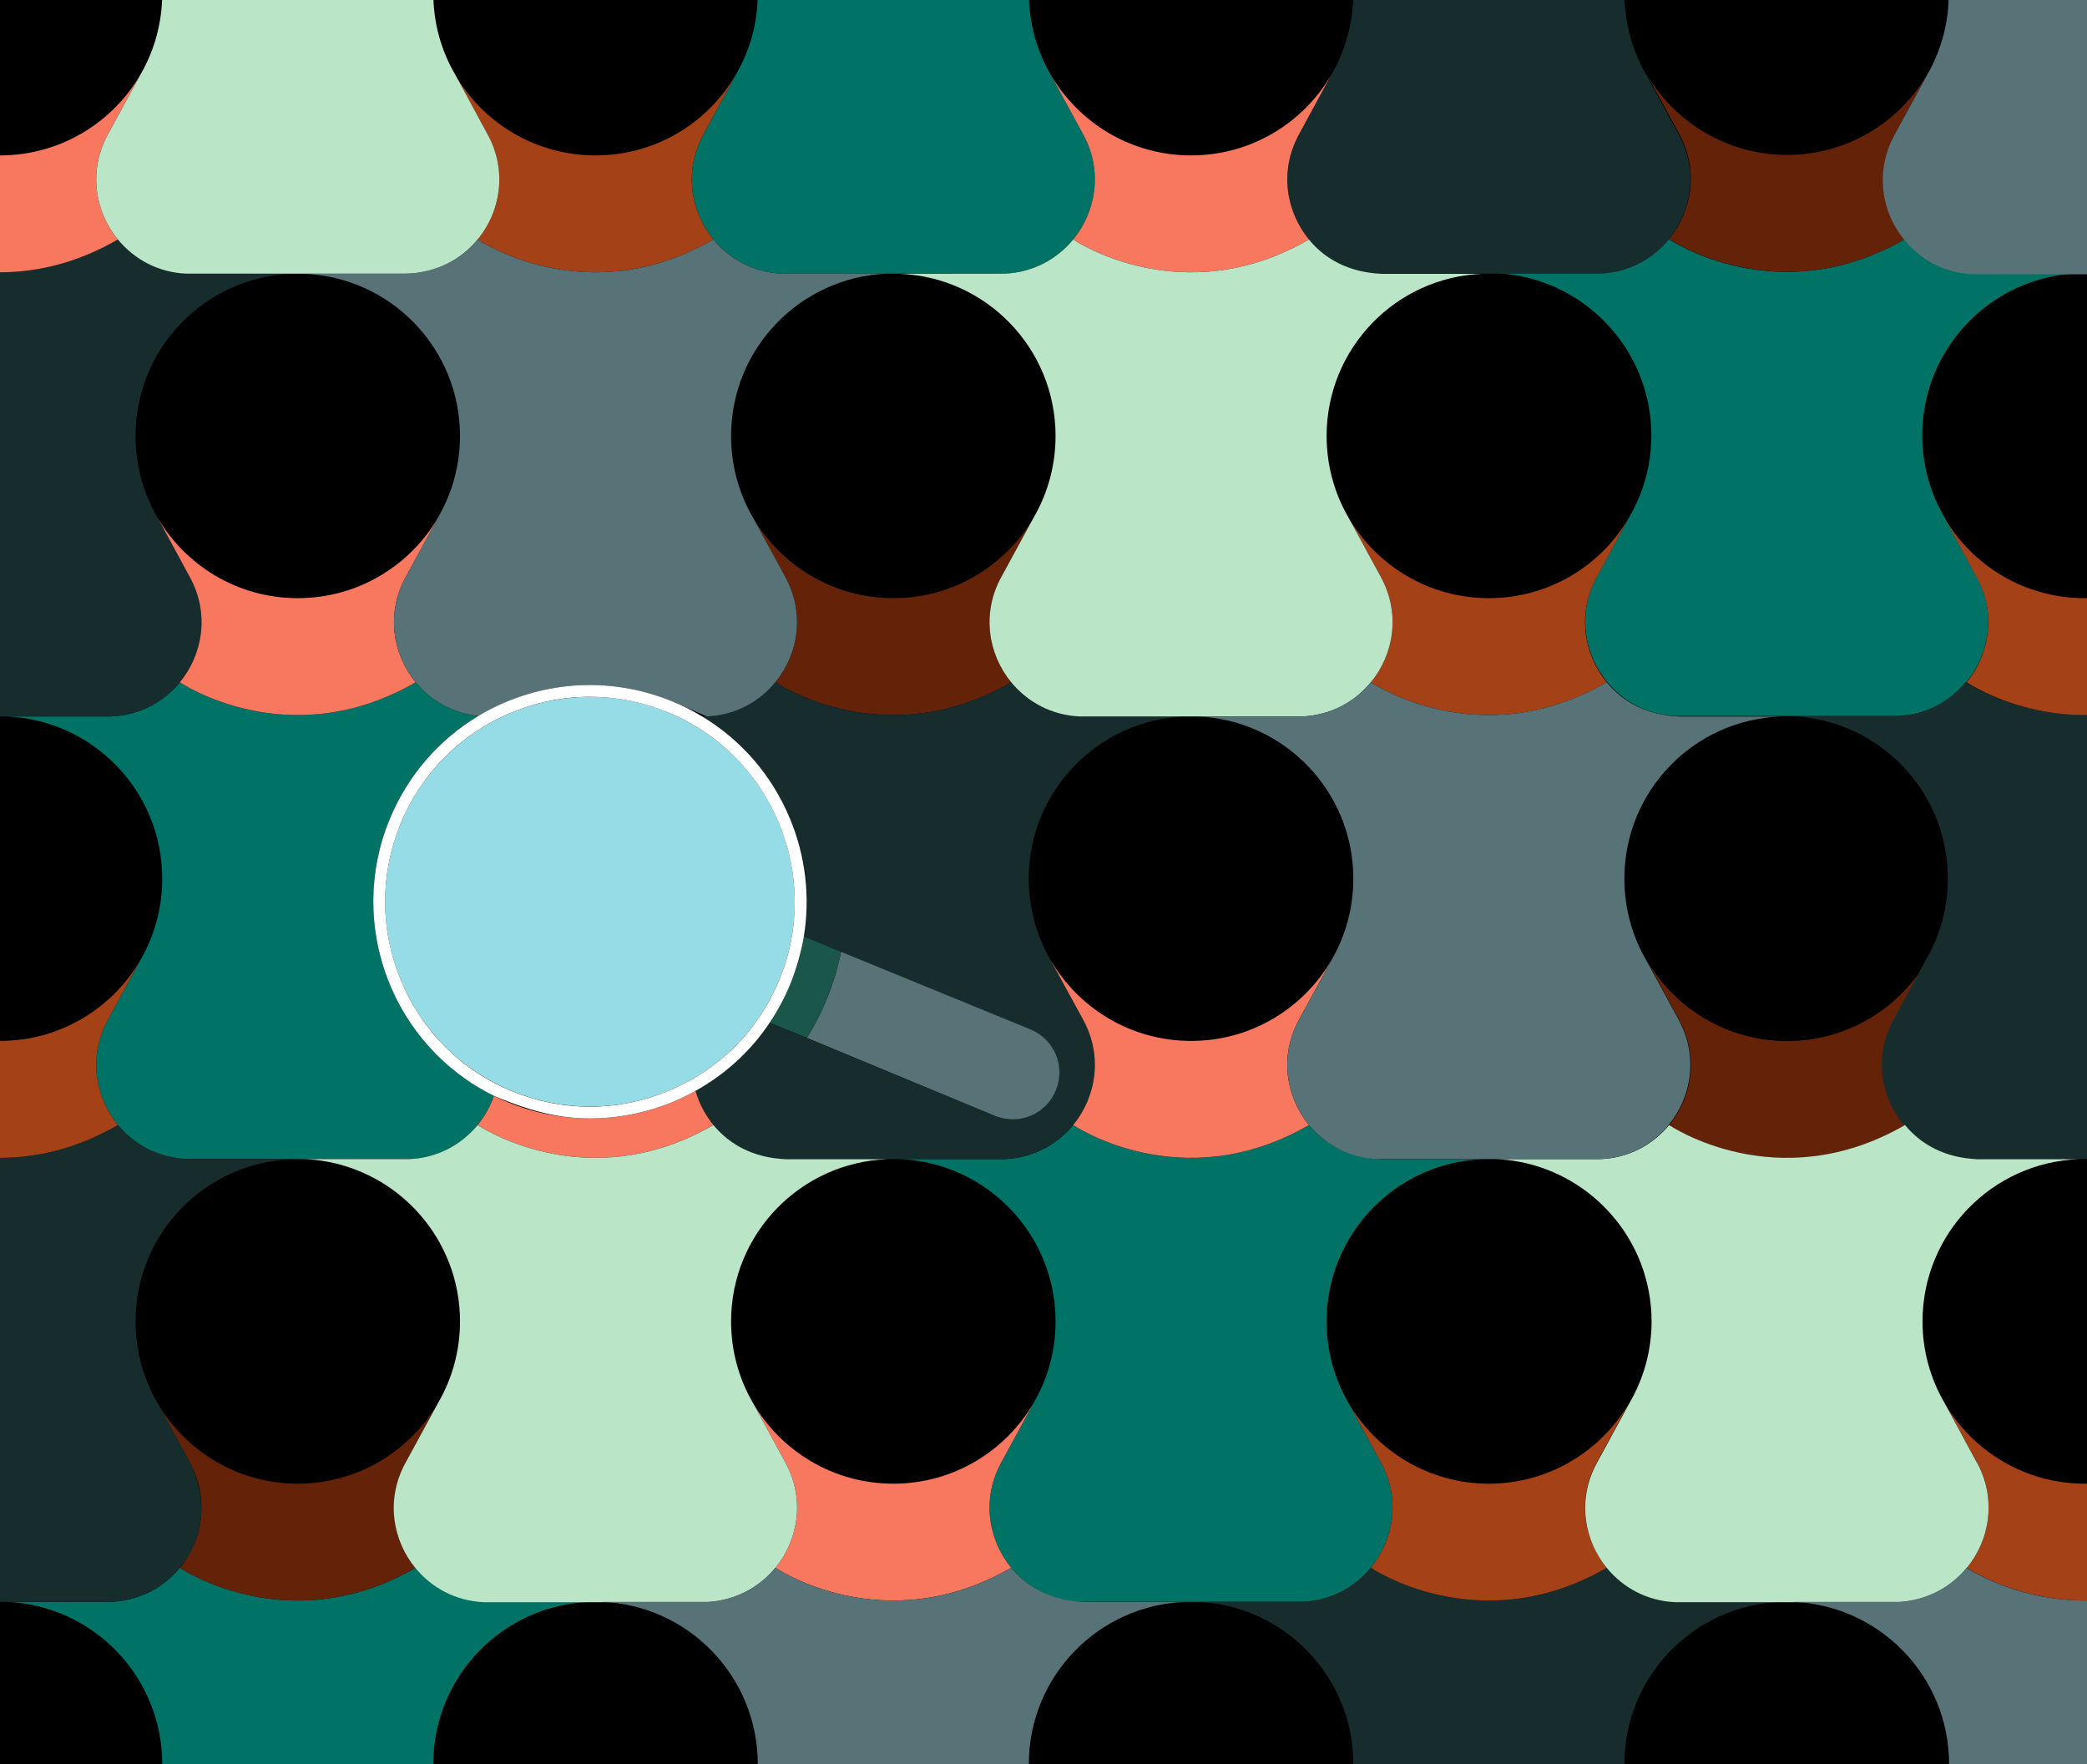
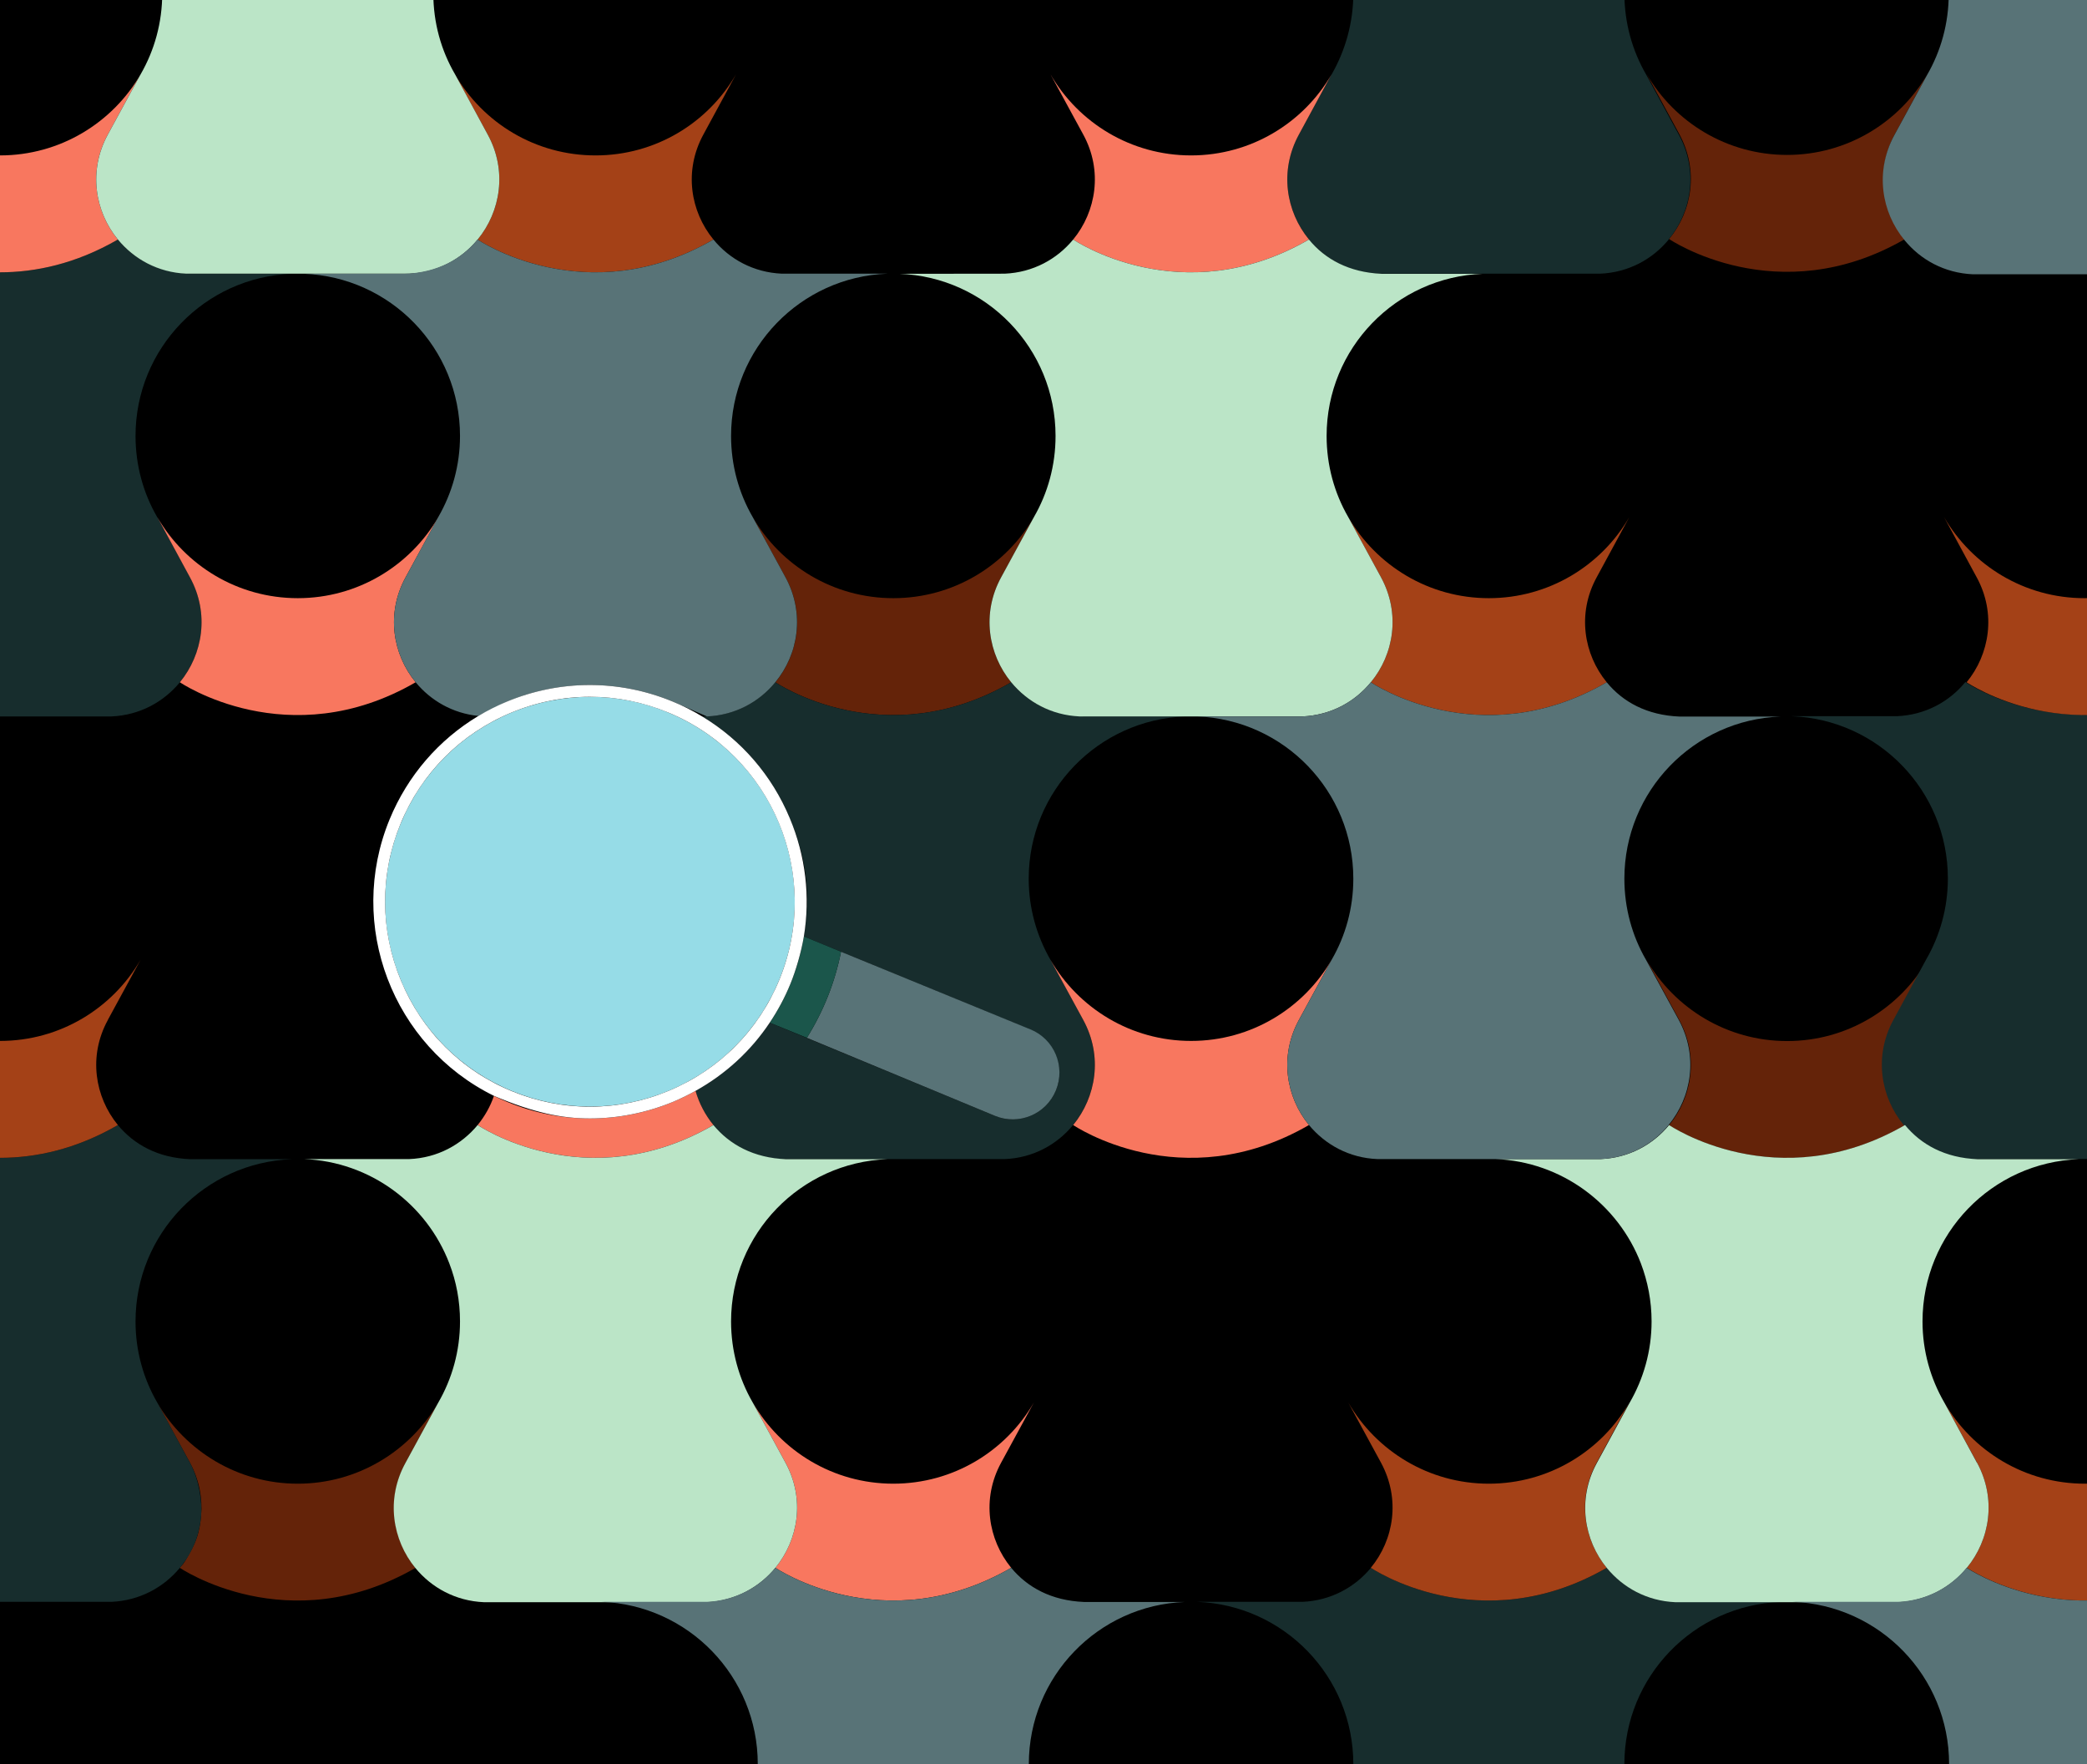
<svg xmlns="http://www.w3.org/2000/svg" viewBox="0 0 1680 1420">
  <rect x="0" y="0" width="1680" height="1420" fill="#808080" stroke="none" />
  <defs>
    <clipPath id="c">
      <rect width="1680" height="1420" />
    </clipPath>
  </defs>
  <g clip-path="url(#c)">
    <rect width="1680" height="1420" />
    <path fill="#96dce7" d="M322.4 663.2c-16.7 40.7-16.6 85.5.4 126.2s48.7 72.2 89.4 88.9 85.6 16.6 126.2-.3 72.3-48.8 89-89.5c34.6-84.1-5.7-180.6-89.8-215.1-20.2-8.4-41.5-12.5-62.7-12.5s-43 4.3-63.5 12.8c-40.6 17-72.2 48.7-89 89.5" />
-     <path fill="#007366" d="M863.9 192.8c-13 15.8-32.3 26.5-55.1 27.5h-179.4c-22.8-1-42.1-11.7-55.1-27.5-18.5-22.5-24-55.3-8.1-84.5l26.3-48.5c11.2-19.2 17.5-41.5 17.5-65.3h218.2c0 23.8 6.3 46.1 17.4 65.3l26.4 48.5c15.9 29.1 10.4 62-8.1 84.5zm-534.5 740.2c22.8-.9 42.1-11.7 55.1-27.4 5.7-7 10.2-14.9 13.1-23.4-81.3-40.2-119-137.4-84-222.6 14.5-35.2 39.5-64.1 71.5-83.3-20.8-2.1-38.4-12.4-50.5-27.1-102.7 59.4-189.8 0-189.8 0-13 15.8-32.3 26.5-55.1 27.5h-84.9c69.9 2.6 125.8 60 125.8 130.6 0 23.7-6.3 46-17.4 65.2l-26.4 48.5c-15.9 29.2-10.4 62 8.1 84.6 13 15.7 32.3 26.5 55.1 27.4zm782.3 244.4-26.4-48.5c-11.1-19.2-17.4-41.5-17.4-65.2 0-70.6 55.9-128 125.8-130.6h-81.5c-26.2-1-45.6-11.8-58.5-27.5-102.7 59.4-189.8 0-189.8 0-13 15.7-32.3 26.5-55.1 27.4h-84.9c69.9 2.7 125.8 60.1 125.8 130.7 0 23.7-6.3 46-17.4 65.2l-26.4 48.5c-15.9 29.2-10.4 62 8.1 84.6 13 15.7 32.3 26.4 55.1 27.4h179.4c22.8-1 42.1-11.7 55-27.4 18.6-22.6 24-55.4 8.2-84.6m479.5-713.1-26.3-48.5c-11.1-19.2-17.5-41.5-17.5-65.3 0-70.5 55.9-128 125.9-130.5h-81.5c-26.3-1.1-45.6-11.8-58.5-27.5-102.8 59.3-189.9 0-189.9 0-12.9 15.7-32.2 26.4-55.1 27.4h-84.9c69.9 2.6 125.9 60.1 125.9 130.6 0 23.8-6.4 46.1-17.5 65.3l-26.4 48.5c-15.8 29.2-10.4 62 8.2 84.5 12.9 15.8 32.2 26.5 55.1 27.5h179.3c22.9-1 42.2-11.7 55.1-27.5 18.5-22.5 24-55.3 8.1-84.5m-1198.6 1069.5-26.4-48.5c-11.1-19.2-17.4-41.5-17.4-65.3 0-70.5 55.9-128 125.8-130.5h-81.5c-26.2-1.1-45.5-11.8-58.5-27.5-102.7 59.3-189.8 0-189.8 0-13 15.7-32.3 26.4-55.1 27.4h-84.9c69.9 2.6 125.8 60.1 125.8 130.6 0 23.8-6.3 46.1-17.4 65.3l-26.4 48.5c-15.9 29.2-10.4 62 8.1 84.5 13 15.8 32.3 26.5 55.1 27.5h179.4c22.8-1 42.1-11.7 55.1-27.5 18.5-22.5 24-55.4 8.1-84.5m719.6 112.1c-26.2-1.1-45.5-11.8-58.5-27.6-102.7 59.4-189.8 0-189.8 0-13 15.8-32.3 26.5-55.1 27.5h-84.9c69.9 2.6 125.8 60.1 122.6 159.7h224.6c-3.2-99.6 52.7-157.1 122.6-159.6z" />
    <path fill="#642309" d="M814 549.2c-18.5-22.5-24-55.4-8.1-84.5l26.4-48.5c-22.6 39-64.8 65.3-113.2 65.3s-90.6-26.3-113.2-65.3l26.4 48.5c15.9 29.1 10.4 62-8.1 84.5 0 0 87.1 59.4 189.8 0m719.5 356.5c-18.5-22.6-24-55.4-8.1-84.6l26.3-48.5c-22.6 39.1-64.8 65.4-113.1 65.4s-90.6-26.3-113.2-65.4l26.4 48.5c15.8 29.2 10.4 62-8.2 84.6 0 0 87.2 59.3 189.9 0m0-713.3c-18.5-22.5-24-55.3-8.1-84.5l26.3-48.5c-22.6 39-64.8 65.3-113.1 65.3s-90.6-26.2-113.2-65.3l26.4 48.5c15.8 29.2 10.4 62-8.2 84.5 0 0 87.2 59.4 189.9 0m-1198.9 1069.6c-18.5-22.5-24-55.4-8.1-84.6l26.2-48.2c-22.7 38.9-64.8 65.1-113 65.1s-90.4-26.2-113.1-65.1l26.3 48.2c7.5 13.8 10.2 28.5 9 42.5s-4.3 21.7-9.7 31.2-4.7 7.5-7.5 10.9c0 0 87.2 59.3 189.9 0m624.2 288.7c-48.4 0-90.6-26.3-113.2-65.4l26.4 48.5c15.9 29.2 10.4 62-8.1 84.6 0 0 87.1 59.3 189.8 0-18.5-22.6-24-55.4-8.1-84.6l26.4-48.5c-22.6 39.1-64.8 65.4-113.2 65.4" />
    <path fill="#172d2d" d="M1343.3 192.8c-13 15.8-32.3 26.5-55.1 27.5h-179.4c-22.8-1-42.1-11.7-55.1-27.5-18.5-22.5-24-55.3-8.1-84.5l26.4-48.5c11-19.2 17.4-41.5 17.4-65.3h218.2c0 23.8 6.3 46.1 17.4 65.3l26.4 48.5c15.9 29.1 10.4 62-8.2 84.5m-1216.7 223.4c-11.1-19.2-17.4-41.5-17.4-65.3 0-70.5 55.9-128 125.8-130.5h-81.5c-26.2-1.1-45.5-11.8-58.5-27.6-34.2 19.8-66.8 26.4-94.9 26.4v357.5h89.7c22.8-1 42.1-11.7 55.1-27.5 18.5-22.5 24-55.4 8.1-84.6zm438.9 160.6c31.4 19 56 47.3 70.4 81.9s16.5 63.3 11.3 95.1l179.4 73.7c22.2 9 31.3 31 23.5 50.2s-29.9 28.4-49.1 20.5l-181.3-75c-15.2 22.7-35.6 41.5-59.7 54.9 2.9 10.1 7.8 19.4 14.4 27.5 12.9 15.7 32.3 26.5 55.1 27.4h179.4c22.8-.9 42.1-11.7 55-27.4 18.6-22.6 24-55.4 8.2-84.6l-26.4-48.4c-11.1-19.3-17.5-41.5-17.5-65.3 0-70.6 56-128 125.9-130.6h-81.5c-26.2-1-45.6-11.7-58.5-27.5-102.7 59.4-189.9 0-189.9 0-12.9 15.7-32.2 26.5-55.1 27.4m-442.3 552.6c-11.2-19.3-17.6-41.6-17.6-65.5 0-70.6 55.9-128 125.8-130.6h-81.5c-26.2-1-45.5-11.8-58.5-27.5-34.2 19.8-66.8 26.4-94.9 26.4v357.4h89.7c22.8-1 42.1-11.7 55.1-27.4s16.2-31.1 17.1-42.1-1.5-28.7-9-42.5zm1224.7 404.6-26.4-48.5c-11.1-19.2-17.4-41.5-17.4-65.3 0-70.5 55.9-128 125.8-130.5h-81.5c-26.2-1.1-45.5-11.8-58.5-27.5-102.7 59.3-189.8 0-189.8 0-13 15.7-32.3 26.4-55.1 27.4h-84.9c69.9 2.6 125.8 60.1 125.8 130.6 0 23.8-6.3 46.1-17.4 65.3l-26.4 48.5c-15.9 29.2-10.4 62 8.1 84.5 13 15.8 32.3 26.5 55.1 27.5h179.4c22.8-1 42.1-11.7 55.1-27.5 18.5-22.5 24-55.4 8.1-84.5zm452.2-761.4c-11.1-19.2-17.5-41.5-17.5-65.3 0-70.5 55.9-128 125.9-130.5h-81.5c-26.3-1.1-45.6-11.8-58.5-27.6-102.7 59.4-189.9 0-189.9 0-12.9 15.8-32.2 26.5-55.1 27.5h-84.9c70 2.6 125.9 60.1 125.9 130.6 0 23.8-6.4 46.1-17.5 65.3l-26.3 48.5c-15.9 29.1-10.4 62 8.1 84.5 12.9 15.8 32.2 26.5 55.1 27.5h179.3c22.9-1 42.2-11.7 55.1-27.5 18.5-22.5 24-55.4 8.2-84.5zm-1170.8 873.5c-26.2-1.1-45.5-11.8-58.5-27.6-102.7 59.4-189.8 0-189.8 0-13 15.8-32.3 26.5-55.1 27.5h-84.9c69.9 2.6 125.8 60.1 125.8 130.6 0 10-1.1 19.7-3.2 29.1h224.6c-2.1-9.4-3.2-19.1-3.2-29.1 0-70.5 55.9-128 125.8-130.5z" />
    <path fill="#a44117" d="M384.5 192.8c18.5-22.5 24-55.3 8.1-84.5l-26.4-48.5c22.6 39.1 64.8 65.3 113.2 65.3s90.6-26.3 113.1-65.3h0s-26.3 48.5-26.3 48.5c-15.9 29.2-10.4 62 8.1 84.5-102.7 59.4-189.9 0-189.9 0m814.1 288.7c-48.4 0-90.6-26.3-113.2-65.3l26.4 48.5c15.8 29.1 10.4 62-8.2 84.5 0 0 87.2 59.4 189.9 0-18.5-22.5-24-55.4-8.1-84.5l26.3-48.5c-22.5 39-64.8 65.3-113.1 65.3m479.5 0c-48.3 0-90.5-26.3-113.1-65.3l26.3 48.5c15.9 29.1 10.4 62-8.1 84.5 0 0 87.1 59.4 189.9 0-18.6-22.5-24-55.4-8.2-84.5l26.4-48.5c-22.6 39-64.8 65.3-113.2 65.3m-1591.2 339.5 26.4-48.5c-22.6 39.1-64.8 65.4-113.2 65.4v94.1c28.1 0 60.7-6.6 94.9-26.4-18.5-22.6-24-55.4-8.1-84.5m1224.8 307.8c-22.5 39.1-64.8 65.4-113.1 65.4s-90.6-26.3-113.2-65.4l26.4 48.5c15.8 29.2 10.4 62-8.2 84.6 0 0 87.2 59.3 189.9 0-18.5-22.6-24-55.4-8.1-84.6zm479.8 0h0c-22.6 39.1-64.8 65.4-113.1 65.4s-90.6-26.3-113.2-65.4l26.4 48.5c15.8 29.2 10.4 62-8.2 84.6 0 0 87.2 59.3 189.9 0-18.5-22.6-24-55.4-8.1-84.6zm-1198.9 356.4c-22.5 39-64.7 65.3-113.1 65.3s-90.6-26.2-113.2-65.3l26.4 48.5c15.9 29.2 10.4 62-8.1 84.5 0 0 87.1 59.4 189.8 0-18.5-22.5-24-55.3-8.1-84.5z" />
    <path fill="#f8775f" d="M94.9 192.8c-34.2 19.8-66.8 26.4-94.9 26.4v-94.1c48.4 0 90.6-26.3 113.2-65.3l-26.4 48.5c-15.9 29.1-10.4 62 8.1 84.5m958.8 0c-18.5-22.5-24-55.3-8.1-84.5l26.3-48.5c-22.5 39-64.8 65.3-113.1 65.3s-90.6-26.2-113.2-65.3l26.4 48.5c15.9 29.1 10.4 62-8.1 84.5 0 0 87.1 59.4 189.8 0m-719.1 356.4c-18.5-22.5-24-55.4-8.1-84.5l26.4-48.5c-22.6 39-64.8 65.3-113.2 65.3s-90.6-26.3-113.1-65.3l26.3 48.5c15.9 29.1 10.4 62-8.1 84.5 0 0 87.1 59.4 189.8 0m624.2 288.7c-48.4 0-90.6-26.3-113.2-65.3l26.4 48.4c15.9 29.2 10.4 62-8.1 84.6 0 0 87.1 59.4 189.8 0-18.5-22.6-24-55.4-8.1-84.6l26.4-48.5c-22.6 39.1-64.8 65.4-113.2 65.4m-239.7 356.4c-48.4 0-90.6-26.3-113.2-65.4l26.4 48.5c15.9 29.2 10.4 62-8.1 84.6 0 0 87.1 59.3 189.8 0-18.5-22.6-24-55.4-8.1-84.6l26.4-48.5c-22.6 39.1-64.8 65.4-113.2 65.4m-605.9 291c-22.6 39.1-64.8 65.4-113.2 65.4v94c10.6 0 21.8-.9 33.4-3.1s41.2-11.5 61.5-23.2c-18.5-22.6-24-55.4-8.1-84.6zm1238.2 48.5c15.8 29.2 10.4 62-8.2 84.6 0 0 38.7 26.3 95 26.3v-94c-48.4 0-90.6-26.3-113.2-65.4zM574.3 905.6c-6.6-8.1-11.5-17.4-14.4-27.5-5.8 3.2-11.7 6.1-17.8 8.7-21.6 9-44.4 13.5-67.2 13.5s-44.9-4.4-66.3-13.2c-3.7-1.5-7.4-3.2-11-4.9-2.9 8.5-7.4 16.4-13.1 23.4 0 0 87.1 59.4 189.8 0" />
    <path fill="#bbe5c7" d="M384.5 192.8c-13 15.8-32.3 26.5-55.1 27.5h-179.4c-22.8-1-42.1-11.7-55.1-27.5-18.5-22.5-24-55.3-8.1-84.5l26.4-48.5c11.1-19.2 17.4-41.5 17.4-65.3h218.2c0 23.8 6.3 46.1 17.5 65.3l26.3 48.5c15.9 29.1 10.4 62-8.1 84.5m339.4 27.6c69.9 2.5 125.8 60 125.8 130.5 0 23.8-6.3 46.1-17.4 65.3l-26.4 48.5c-15.9 29.1-10.4 62 8.1 84.5 13 15.8 32.3 26.5 55.1 27.5h179.4c22.8-1 42.1-11.7 55-27.5 18.6-22.5 24-55.4 8.2-84.5l-26.4-48.5c-11.1-19.2-17.4-41.5-17.4-65.3 0-70.6 55.9-128 125.8-130.5h-81.5c-26.2-1.1-45.6-11.8-58.5-27.6-102.7 59.4-189.8 0-189.8 0-13 15.8-32.3 26.5-55.1 27.5zm-91.6 957-26.4-48.5c-11.1-19.2-17.4-41.5-17.4-65.2 0-70.6 55.9-128 125.8-130.6h-81.5c-26.2-1-45.5-11.8-58.5-27.5-102.7 59.4-189.8 0-189.8 0-13 15.7-32.3 26.5-55.1 27.4h-84.7c53.5 2.1 98.8 36.4 117 84 5.6 14.5 8.6 30.2 8.6 46.7 0 23.8-6.4 46.2-17.6 65.5l-26.4 48.5c-15.9 29.1-10.4 62 8.1 84.5 13 15.8 32.3 26.5 55.1 27.5h179.6c22.9-1.2 42.2-12 55.1-27.7 18.5-22.6 24-55.4 8.1-84.6m959.1 0-26.3-48.5c-11.1-19.2-17.5-41.5-17.5-65.2 0-70.6 55.9-128 125.8-130.6h-81.4c-26.3-1-45.6-11.8-58.5-27.5-102.8 59.4-189.9 0-189.9 0-12.9 15.7-32.3 26.5-55.1 27.4h-84.7c53.5 2.1 98.8 36.4 117.1 84 5.5 14.5 8.6 30.2 8.6 46.7 0 23.8-6.5 46.2-17.7 65.5l-26.4 48.5c-15.9 29.1-10.4 62 8.1 84.5 13 15.8 32.3 26.5 55.1 27.5h179.6c22.9-1.2 42.2-12 55.1-27.7 18.6-22.6 24-55.4 8.2-84.6m-1356.6 468.5h-81.5c-26.2-1.1-45.5-11.8-58.5-27.6-20.3 11.8-40 18.9-58.6 22.7s-25.7 3.7-36.3 3.7v160.7h112.3c-2.1-9.3-3.2-19-3.2-29 0-70.5 55.9-128 125.8-130.5m1108.4-27.6c-13 15.8-32.3 26.5-55.1 27.5h-84.9c69.9 2.6 125.8 60.1 125.8 130.6 0 10-1.1 19.7-3.2 29.1h112.3v-160.8c-56.3 0-95-26.3-95-26.3" />
    <path fill="#587377" d="M326 220.4c26.2-1.1 45.5-11.8 58.4-27.6 0 0 87.2 59.4 189.9 0 12.9 15.8 32.3 26.5 55.1 27.5h84.9c-69.9 2.6-125.8 60.1-125.8 130.6 0 23.8 6.3 46.1 17.4 65.3l26.4 48.5c15.8 29.1 10.4 62-8.2 84.5-12.9 15.8-32.2 26.5-55 27.5l-27.9-12.1c-43.1-17.7-90.5-17.6-133.5.4l-22.6 11.3c-20.8-2.1-38.4-12.4-50.5-27.1-18.5-22.5-24-55.4-8.1-84.5l26.3-48.5c11.1-19.2 17.5-41.5 17.5-65.3 0-70.5-55.9-128-125.8-130.5zm777.5 328.8c-12.9 15.8-32.2 26.5-55 27.5h-84.9c69.9 2.6 125.8 60 125.8 130.6 0 23.8-6.3 46-17.4 65.2l-26.4 48.5c-15.9 29.2-10.4 62 8.1 84.6 13 15.7 32.3 26.5 55.1 27.4h179.4c22.8-.9 42.1-11.6 55-27.4 18.6-22.6 24-55.4 8.2-84.6l-26.4-48.4c-11.1-19.2-17.4-41.5-17.4-65.3 0-70.6 55.9-128 125.8-130.5h-81.5c-26.2-1.1-45.6-11.8-58.5-27.6-102.7 59.4-189.9 0-189.9 0m479.4-712.2c-12.9 15.7-32.3 26.4-55.1 27.4h-84.9c69.9 2.6 125.8 60.1 125.8 130.6 0 23.8-6.3 46.1-17.4 65.3l-26.4 48.5c-15.8 29.2-10.4 62 8.2 84.5 12.9 15.8 32.2 26.5 55.1 27.5h179.3c22.8-1 42.2-11.7 55.1-27.5 18.5-22.5 24-55.3 8.1-84.5l-26.3-48.5c-11.1-19.2-17.5-41.5-17.5-65.3 0-70.5 55.9-128 125.8-130.5h-81.5c-26.2-1.1-45.5-11.8-58.4-27.5-102.8 59.3-189.9 0-189.9 0m-710.9 1696.8-26.4-48.5c-11.1-19.2-17.4-41.5-17.4-65.3 0-70.5 55.9-128 125.8-130.5h-81.5c-26.2-1.1-45.5-11.8-58.5-27.5-102.7 59.3-189.8 0-189.8 0-13 15.7-32.3 26.4-55.1 27.4h-84.9c69.9 2.6 125.8 60.1 125.8 130.6 0 23.8-6.3 46.1-17.4 65.3l-26.4 48.5c-15.9 29.2-10.4 62 8.1 84.5 13 15.8 32.3 26.5 55.1 27.5h179.4c22.8-1 42.1-11.7 55.1-27.5 18.5-22.5 24-55.4 8.1-84.5m958.9 0-26.3-48.5c-11.1-19.2-17.5-41.5-17.5-65.3 0-70.5 55.9-128 125.9-130.5h-81.5c-26.3-1.1-45.6-11.8-58.5-27.5-102.7 59.3-189.9 0-189.9 0-12.9 15.7-32.2 26.4-55.1 27.4h-84.9c70 2.6 125.9 60.1 125.9 130.6 0 23.8-6.4 46.1-17.5 65.3l-26.3 48.5c-15.9 29.2-10.4 62 8.1 84.5 12.9 15.8 32.2 26.5 55.1 27.5h179.3c22.9-1 42.2-11.7 55.1-27.5 18.5-22.5 24-55.4 8.2-84.5M800.9 898.2c19.2 7.9 41.2-1.2 49.1-20.5s-1.3-41.2-20.5-49.1l-152.5-62.5c-4.8 24.4-14.1 47.9-27.5 69.3z" />
    <path fill="#1b564b" d="M649.5 835.4c13.4-21.4 22.7-44.9 27.5-69.3l-29.9-12.3c-2.2 13-5.8 25.9-10.9 38.3s-10.1 21.4-16.5 31.1z" />
    <path fill="#fff" d="M635.8 658.7c-14.4-34.6-39-62.9-70.4-81.9-7.8-4.7-15.8-8.8-24.2-12.2-43.1-17.7-90.5-17.6-133.5.3-7.8 3.3-15.4 7.1-22.6 11.4-32 19.2-57 48.1-71.5 83.3-35 85.2 2.6 182.4 84 222.5 32.4 13.8 54.9 18.2 77.3 18.2s45.5-4.5 67.2-13.5c6.1-2.6 12-5.5 17.8-8.7 24.1-13.4 44.5-32.1 59.7-54.9 6.5-9.7 12.1-20.1 16.6-31.1s8.7-25.3 10.9-38.3c5.2-31.8 1.5-64.6-11.3-95.1m-8.4 129.8c-16.7 40.8-48.3 72.5-89 89.5s-85.4 17.1-126.2.4-72.5-48.4-89.4-89-17.1-85.5-.4-126.2 48.3-72.5 89-89.5c20.4-8.5 42-12.8 63.5-12.8s42.4 4.2 62.7 12.5c84 34.5 124.3 131.1 89.8 215.1" />
  </g>
</svg>